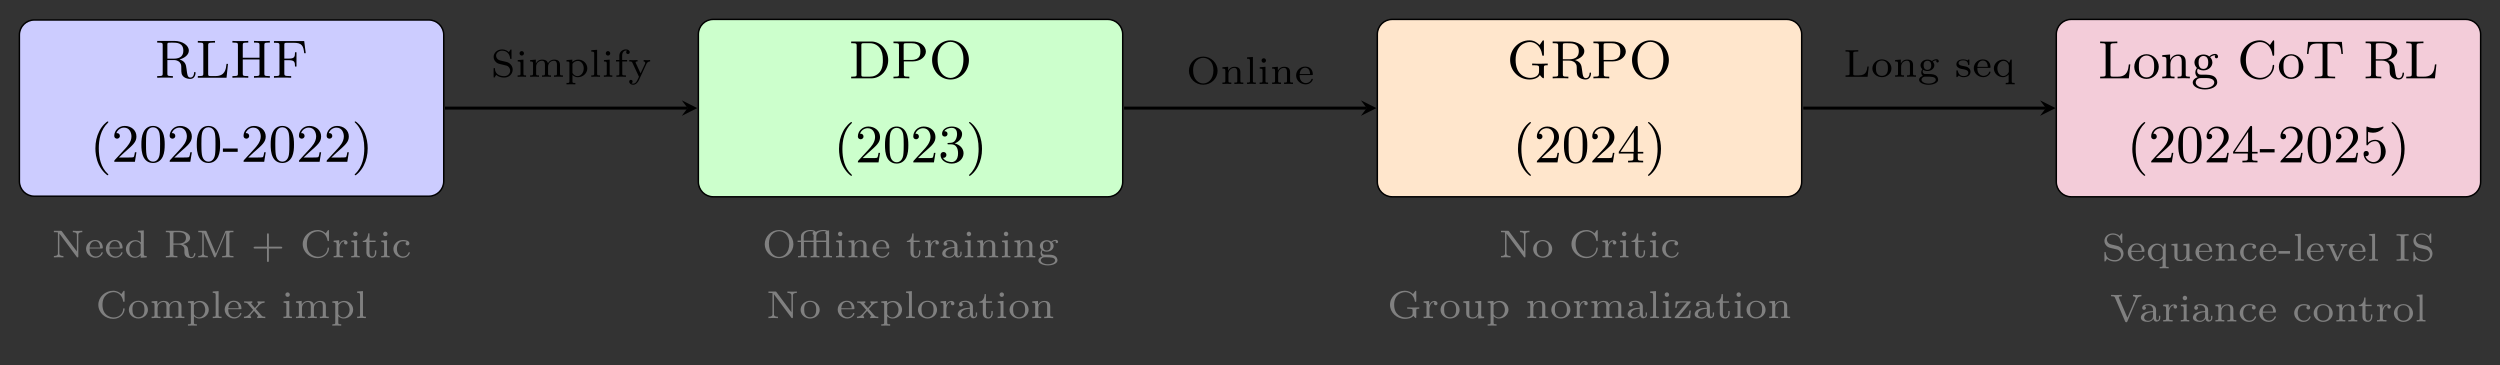
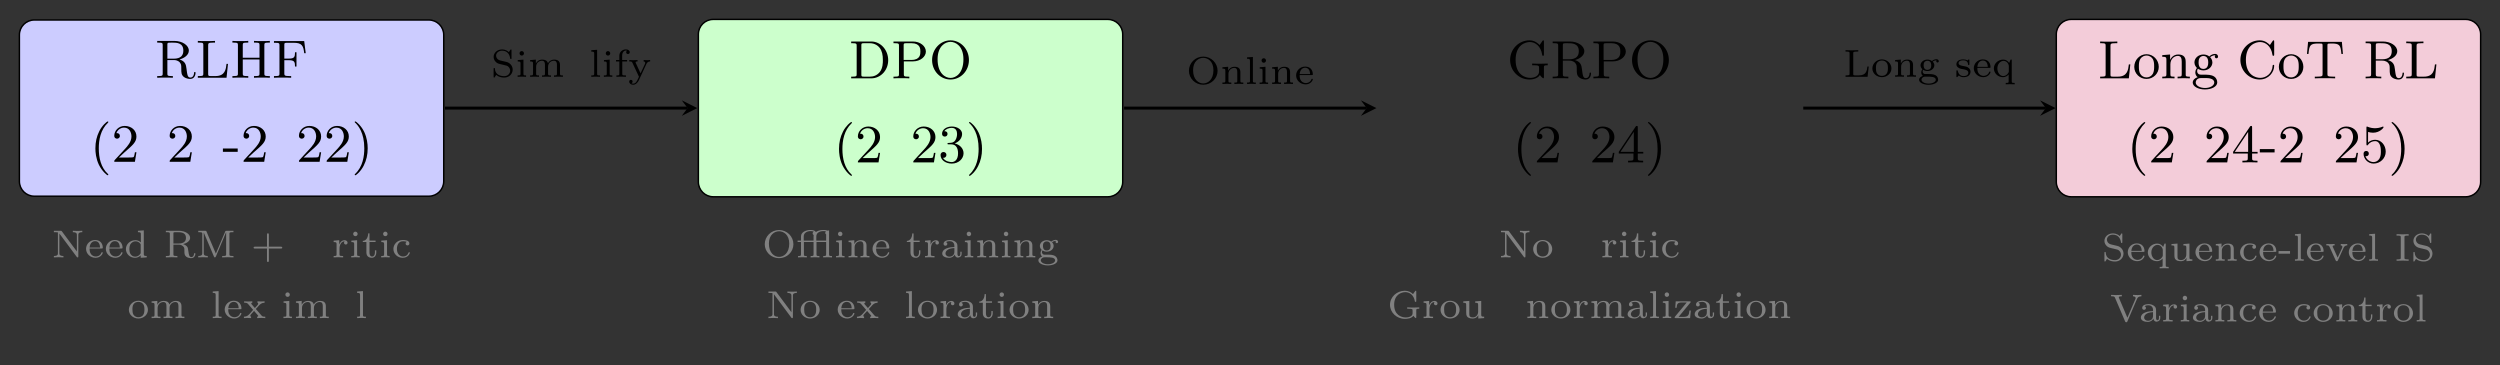
<svg xmlns="http://www.w3.org/2000/svg" xmlns:ns1="http://sodipodi.sourceforge.net/DTD/sodipodi-0.dtd" xmlns:ns2="http://www.inkscape.org/namespaces/inkscape" xmlns:xlink="http://www.w3.org/1999/xlink" width="668pt" height="97.6pt" viewBox="0 0 668 97.6" version="1.1" id="svg237" ns1:docname="rl-alignment-evolution-en.svg">
  <rect x="0" y="0" width="668" height="97.6" fill="#333333" stroke="none" />
  <ns1:namedview id="namedview237" pagecolor="#ffffff" bordercolor="#000000" borderopacity="0.25" ns2:showpageshadow="2" ns2:pageopacity="0.0" ns2:pagecheckerboard="0" ns2:deskcolor="#d1d1d1" ns2:document-units="pt" />
  <defs id="defs55">
    <g id="g55">
      <g id="glyph-0-0">
        <path d="M 10.828 -1.281 C 10.828 -1.375 10.828 -1.547 10.625 -1.547 C 10.438 -1.547 10.438 -1.406 10.438 -1.297 C 10.359 -0.391 9.906 -0.047 9.469 -0.047 C 9 -0.047 8.844 -0.328 8.734 -0.578 C 8.594 -0.891 8.469 -1.875 8.391 -2.516 C 8.266 -3.422 8.141 -4.375 6.547 -4.891 C 7.906 -5.266 9.031 -6.125 9.031 -7.25 C 9.031 -8.672 7.297 -9.844 5.172 -9.844 L 0.578 -9.844 L 0.578 -9.391 L 0.906 -9.391 C 2.016 -9.391 2.047 -9.234 2.047 -8.703 L 2.047 -1.141 C 2.047 -0.609 2.016 -0.453 0.906 -0.453 L 0.578 -0.453 L 0.578 0 C 1.25 -0.047 1.969 -0.047 2.672 -0.047 C 3.359 -0.047 4.078 -0.047 4.766 0 L 4.766 -0.453 L 4.438 -0.453 C 3.328 -0.453 3.297 -0.609 3.297 -1.141 L 3.297 -4.734 L 5.031 -4.734 C 6.062 -4.734 6.531 -4.188 6.578 -4.141 C 7.016 -3.594 7.016 -3.391 7.016 -2.359 C 7.016 -1.391 7.016 -0.766 7.703 -0.219 C 8.391 0.312 9.25 0.312 9.406 0.312 C 10.625 0.312 10.828 -0.938 10.828 -1.281 Z M 7.562 -7.25 C 7.562 -6 6.922 -5.094 4.969 -5.094 L 3.297 -5.094 L 3.297 -8.797 C 3.297 -9.172 3.328 -9.312 3.594 -9.359 C 3.734 -9.391 4.188 -9.391 4.5 -9.391 C 5.734 -9.391 7.562 -9.391 7.562 -7.25 Z M 7.562 -7.25 " id="path1" />
      </g>
      <g id="glyph-0-1">
        <path d="M 8.609 -3.719 L 8.219 -3.719 C 8.047 -2.266 7.844 -0.453 5.266 -0.453 L 4.016 -0.453 C 3.344 -0.453 3.312 -0.547 3.312 -1.031 L 3.312 -8.688 C 3.312 -9.219 3.375 -9.391 4.688 -9.391 L 5.141 -9.391 L 5.141 -9.844 C 4.641 -9.797 3.328 -9.797 2.75 -9.797 C 2.094 -9.797 1.203 -9.797 0.547 -9.844 L 0.547 -9.391 L 0.875 -9.391 C 1.984 -9.391 2.016 -9.234 2.016 -8.703 L 2.016 -1.141 C 2.016 -0.609 1.984 -0.453 0.875 -0.453 L 0.547 -0.453 L 0.547 0 L 8.219 0 Z M 8.609 -3.719 " id="path2" />
      </g>
      <g id="glyph-0-2">
        <path d="M 10.547 0 L 10.547 -0.453 L 10.219 -0.453 C 9.109 -0.453 9.078 -0.609 9.078 -1.141 L 9.078 -8.703 C 9.078 -9.234 9.109 -9.391 10.219 -9.391 L 10.547 -9.391 L 10.547 -9.844 C 9.891 -9.797 9.094 -9.797 8.422 -9.797 C 7.766 -9.797 6.953 -9.797 6.312 -9.844 L 6.312 -9.391 L 6.641 -9.391 C 7.75 -9.391 7.781 -9.234 7.781 -8.703 L 7.781 -5.344 L 3.312 -5.344 L 3.312 -8.703 C 3.312 -9.234 3.344 -9.391 4.453 -9.391 L 4.781 -9.391 L 4.781 -9.844 C 4.141 -9.797 3.328 -9.797 2.672 -9.797 C 2 -9.797 1.203 -9.797 0.547 -9.844 L 0.547 -9.391 L 0.875 -9.391 C 1.984 -9.391 2.016 -9.234 2.016 -8.703 L 2.016 -1.141 C 2.016 -0.609 1.984 -0.453 0.875 -0.453 L 0.547 -0.453 L 0.547 0 C 1.203 -0.047 2 -0.047 2.672 -0.047 C 3.328 -0.047 4.141 -0.047 4.781 0 L 4.781 -0.453 L 4.453 -0.453 C 3.344 -0.453 3.312 -0.609 3.312 -1.141 L 3.312 -4.891 L 7.781 -4.891 L 7.781 -1.141 C 7.781 -0.609 7.75 -0.453 6.641 -0.453 L 6.312 -0.453 L 6.312 0 C 6.953 -0.047 7.766 -0.047 8.422 -0.047 C 9.094 -0.047 9.891 -0.047 10.547 0 Z M 10.547 0 " id="path3" />
      </g>
      <g id="glyph-0-3">
        <path d="M 9.031 -6.562 L 8.625 -9.797 L 0.547 -9.797 L 0.547 -9.344 L 0.875 -9.344 C 1.984 -9.344 2.016 -9.188 2.016 -8.656 L 2.016 -1.141 C 2.016 -0.609 1.984 -0.453 0.875 -0.453 L 0.547 -0.453 L 0.547 0 C 1.203 -0.047 2.094 -0.047 2.75 -0.047 C 3.328 -0.047 4.641 -0.047 5.141 0 L 5.141 -0.453 L 4.688 -0.453 C 3.375 -0.453 3.312 -0.625 3.312 -1.156 L 3.312 -4.688 L 4.609 -4.688 C 6 -4.688 6.172 -4.219 6.172 -3 L 6.562 -3 L 6.562 -6.812 L 6.172 -6.812 C 6.172 -5.594 6 -5.125 4.609 -5.125 L 3.312 -5.125 L 3.312 -8.766 C 3.312 -9.25 3.344 -9.344 4.016 -9.344 L 5.828 -9.344 C 8.031 -9.344 8.406 -8.547 8.625 -6.562 Z M 9.031 -6.562 " id="path4" />
      </g>
      <g id="glyph-0-4">
        <path d="M 4.906 3.422 C 4.906 3.359 4.875 3.312 4.781 3.219 C 2.922 1.516 2.359 -1.078 2.359 -3.594 C 2.359 -5.828 2.797 -8.547 4.828 -10.469 C 4.891 -10.531 4.906 -10.578 4.906 -10.641 C 4.906 -10.75 4.844 -10.797 4.734 -10.797 C 4.562 -10.797 3.266 -9.766 2.5 -8.203 C 1.797 -6.812 1.453 -5.328 1.453 -3.609 C 1.453 -2.578 1.578 -0.938 2.375 0.766 C 3.234 2.531 4.562 3.594 4.734 3.594 C 4.844 3.594 4.906 3.531 4.906 3.422 Z M 4.906 3.422 " id="path5" />
      </g>
      <g id="glyph-0-5">
        <path d="M 6.656 -2.547 L 6.25 -2.547 C 6.219 -2.359 6.109 -1.516 5.922 -1.281 C 5.828 -1.156 4.844 -1.156 4.547 -1.156 L 1.984 -1.156 L 3.422 -2.5 C 5.781 -4.547 6.656 -5.312 6.656 -6.781 C 6.656 -8.438 5.281 -9.594 3.516 -9.594 C 1.859 -9.594 0.734 -8.281 0.734 -6.969 C 0.734 -6.25 1.359 -6.188 1.484 -6.188 C 1.797 -6.188 2.234 -6.406 2.234 -6.922 C 2.234 -7.359 1.938 -7.672 1.484 -7.672 C 1.406 -7.672 1.375 -7.672 1.312 -7.672 C 1.656 -8.688 2.578 -9.141 3.359 -9.141 C 4.828 -9.141 5.328 -7.781 5.328 -6.781 C 5.328 -5.312 4.219 -4.125 3.531 -3.375 L 0.891 -0.516 C 0.734 -0.359 0.734 -0.328 0.734 0 L 6.25 0 Z M 6.656 -2.547 " id="path6" />
      </g>
      <g id="glyph-0-6">
-         <path d="M 6.812 -4.609 C 6.812 -5.578 6.766 -6.812 6.266 -7.891 C 5.641 -9.25 4.531 -9.594 3.703 -9.594 C 2.844 -9.594 1.75 -9.25 1.109 -7.859 C 0.641 -6.875 0.578 -5.703 0.578 -4.609 C 0.578 -3.672 0.609 -2.281 1.219 -1.141 C 1.906 0.094 3.031 0.312 3.688 0.312 C 4.625 0.312 5.688 -0.094 6.297 -1.406 C 6.734 -2.375 6.812 -3.453 6.812 -4.609 Z M 5.578 -4.781 C 5.578 -3.891 5.578 -2.672 5.438 -1.828 C 5.125 -0.188 4.062 -0.047 3.703 -0.047 C 3.266 -0.047 2.234 -0.25 1.953 -1.875 C 1.812 -2.719 1.812 -3.969 1.812 -4.781 C 1.812 -5.766 1.812 -6.906 1.984 -7.688 C 2.281 -8.969 3.203 -9.234 3.688 -9.234 C 4.234 -9.234 5.141 -8.953 5.422 -7.609 C 5.578 -6.812 5.578 -5.688 5.578 -4.781 Z M 5.578 -4.781 " id="path7" />
-       </g>
+         </g>
      <g id="glyph-0-7">
        <path d="M 4.109 -2.672 L 4.109 -3.562 L 0.156 -3.562 L 0.156 -2.672 Z M 4.109 -2.672 " id="path8" />
      </g>
      <g id="glyph-0-8">
        <path d="M 4.297 -3.609 C 4.297 -4.797 4.125 -6.375 3.375 -7.984 C 2.516 -9.75 1.188 -10.797 1.016 -10.797 C 0.859 -10.797 0.828 -10.688 0.828 -10.641 C 0.828 -10.578 0.859 -10.531 0.969 -10.438 C 1.797 -9.688 3.391 -7.719 3.391 -3.609 C 3.391 -1.562 3.016 1.312 0.922 3.25 C 0.891 3.297 0.828 3.359 0.828 3.422 C 0.828 3.469 0.859 3.594 1.016 3.594 C 1.188 3.594 2.484 2.547 3.25 0.984 C 3.953 -0.406 4.297 -1.891 4.297 -3.609 Z M 4.297 -3.609 " id="path9" />
      </g>
      <g id="glyph-0-9">
        <path d="M 10.469 -4.844 C 10.469 -7.578 8.469 -9.844 5.938 -9.844 L 0.578 -9.844 L 0.578 -9.391 L 0.906 -9.391 C 2.016 -9.391 2.047 -9.234 2.047 -8.703 L 2.047 -1.141 C 2.047 -0.609 2.016 -0.453 0.906 -0.453 L 0.578 -0.453 L 0.578 0 L 5.938 0 C 8.422 0 10.469 -2.125 10.469 -4.844 Z M 9.047 -4.844 C 9.047 -4.25 9.047 -2.734 8.25 -1.734 C 7.5 -0.75 6.469 -0.453 5.562 -0.453 L 4 -0.453 C 3.328 -0.453 3.297 -0.547 3.297 -1.031 L 3.297 -8.797 C 3.297 -9.297 3.328 -9.391 4 -9.391 L 5.547 -9.391 C 6.938 -9.391 7.812 -8.656 8.203 -8.141 C 8.828 -7.297 9.047 -6.266 9.047 -4.844 Z M 9.047 -4.844 " id="path10" />
      </g>
      <g id="glyph-0-10">
        <path d="M 9.234 -7.156 C 9.234 -8.594 7.75 -9.844 5.75 -9.844 L 0.578 -9.844 L 0.578 -9.391 L 0.906 -9.391 C 2.016 -9.391 2.047 -9.234 2.047 -8.703 L 2.047 -1.141 C 2.047 -0.609 2.016 -0.453 0.906 -0.453 L 0.578 -0.453 L 0.578 0 C 1.219 -0.047 2.031 -0.047 2.688 -0.047 C 3.359 -0.047 4.156 -0.047 4.812 0 L 4.812 -0.453 L 4.484 -0.453 C 3.375 -0.453 3.344 -0.609 3.344 -1.141 L 3.344 -4.531 L 5.75 -4.531 C 7.766 -4.531 9.234 -5.781 9.234 -7.156 Z M 7.766 -7.156 C 7.766 -6.516 7.766 -4.922 5.375 -4.922 L 3.297 -4.922 L 3.297 -8.797 C 3.297 -9.297 3.328 -9.391 4 -9.391 L 5.391 -9.391 C 7.766 -9.391 7.766 -7.812 7.766 -7.156 Z M 7.766 -7.156 " id="path11" />
      </g>
      <g id="glyph-0-11">
        <path d="M 10.672 -4.891 C 10.672 -7.828 8.438 -10.156 5.75 -10.156 C 3.047 -10.156 0.828 -7.812 0.828 -4.891 C 0.828 -1.953 3.062 0.312 5.75 0.312 C 8.422 0.312 10.672 -1.953 10.672 -4.891 Z M 9.203 -5.094 C 9.203 -1.391 7.203 -0.109 5.75 -0.109 C 4.297 -0.109 2.297 -1.391 2.297 -5.094 C 2.297 -8.609 4.344 -9.75 5.75 -9.75 C 7.141 -9.75 9.203 -8.609 9.203 -5.094 Z M 9.203 -5.094 " id="path12" />
      </g>
      <g id="glyph-0-12">
        <path d="M 6.766 -2.453 C 6.766 -3.703 5.781 -4.766 4.391 -5.078 C 5.734 -5.578 6.375 -6.625 6.375 -7.625 C 6.375 -8.734 5.141 -9.594 3.641 -9.594 C 2.141 -9.594 1.016 -8.75 1.016 -7.656 C 1.016 -7.172 1.344 -6.906 1.75 -6.906 C 2.172 -6.906 2.484 -7.203 2.484 -7.625 C 2.484 -8.125 2.125 -8.344 1.641 -8.344 C 2.016 -8.953 2.891 -9.234 3.594 -9.234 C 4.797 -9.234 5.031 -8.281 5.031 -7.609 C 5.031 -7.172 4.938 -6.484 4.578 -5.938 C 4.141 -5.281 3.625 -5.266 3.219 -5.234 C 2.859 -5.203 2.828 -5.203 2.703 -5.203 C 2.578 -5.188 2.469 -5.172 2.469 -5.016 C 2.469 -4.828 2.578 -4.828 2.828 -4.828 L 3.5 -4.828 C 4.75 -4.828 5.297 -3.812 5.297 -2.453 C 5.297 -0.609 4.328 -0.094 3.594 -0.094 C 3.312 -0.094 1.922 -0.156 1.266 -1.219 C 1.781 -1.156 2.188 -1.516 2.188 -2 C 2.188 -2.484 1.828 -2.781 1.406 -2.781 C 1.047 -2.781 0.625 -2.562 0.625 -1.953 C 0.625 -0.672 1.953 0.312 3.625 0.312 C 5.438 0.312 6.766 -0.984 6.766 -2.453 Z M 6.766 -2.453 " id="path13" />
      </g>
      <g id="glyph-0-13">
        <path d="M 10.875 -3.5 L 10.875 -3.953 C 9.938 -3.906 9.781 -3.906 9.016 -3.906 C 8.453 -3.906 7.219 -3.906 6.719 -3.953 L 6.719 -3.5 L 7.172 -3.5 C 8.516 -3.5 8.562 -3.328 8.562 -2.797 L 8.562 -1.891 C 8.562 -0.125 6.375 -0.125 6.188 -0.125 C 5 -0.125 2.297 -0.828 2.297 -4.922 C 2.297 -8.953 4.906 -9.703 6.109 -9.703 C 7.531 -9.703 9.047 -8.625 9.391 -6.297 C 9.422 -6.109 9.438 -6.031 9.625 -6.031 C 9.859 -6.031 9.859 -6.109 9.859 -6.406 L 9.859 -9.781 C 9.859 -10.031 9.859 -10.156 9.688 -10.156 C 9.578 -10.156 9.531 -10.109 9.453 -9.984 L 8.719 -8.906 C 8.25 -9.344 7.438 -10.156 5.984 -10.156 C 3.188 -10.156 0.828 -7.844 0.828 -4.922 C 0.828 -1.984 3.172 0.312 6 0.312 C 7.344 0.312 8.391 -0.203 8.781 -0.906 C 9.031 -0.516 9.547 -0.016 9.703 -0.016 C 9.859 -0.016 9.859 -0.141 9.859 -0.375 L 9.859 -2.859 C 9.859 -3.422 9.906 -3.5 10.875 -3.5 Z M 10.875 -3.5 " id="path14" />
      </g>
      <g id="glyph-0-14">
        <path d="M 6.969 -2.375 L 6.969 -2.828 L 5.5 -2.828 L 5.5 -9.359 C 5.5 -9.656 5.5 -9.75 5.234 -9.75 C 5.062 -9.75 5.047 -9.734 4.906 -9.531 L 0.422 -2.828 L 0.422 -2.375 L 4.344 -2.375 L 4.344 -1.141 C 4.344 -0.609 4.312 -0.453 3.234 -0.453 L 2.906 -0.453 L 2.906 0 C 3.812 -0.047 4.828 -0.047 4.922 -0.047 C 5 -0.047 6.031 -0.047 6.938 0 L 6.938 -0.453 L 6.625 -0.453 C 5.547 -0.453 5.5 -0.609 5.5 -1.141 L 5.5 -2.375 Z M 4.438 -2.828 L 0.875 -2.828 L 4.438 -8.156 Z M 4.438 -2.828 " id="path15" />
      </g>
      <g id="glyph-0-15">
        <path d="M 6.969 -3.062 C 6.969 -4.953 5.469 -6.453 3.703 -6.453 C 1.875 -6.453 0.422 -4.906 0.422 -3.062 C 0.422 -1.266 1.922 0.156 3.688 0.156 C 5.516 0.156 6.969 -1.297 6.969 -3.062 Z M 5.734 -3.203 C 5.734 -2.672 5.734 -1.828 5.375 -1.203 C 4.969 -0.531 4.312 -0.25 3.703 -0.25 C 2.984 -0.25 2.375 -0.609 2.047 -1.172 C 1.672 -1.766 1.656 -2.531 1.656 -3.203 C 1.656 -3.734 1.656 -4.547 2.016 -5.141 C 2.453 -5.875 3.172 -6.094 3.688 -6.094 C 4.516 -6.094 5.094 -5.641 5.391 -5.141 C 5.719 -4.531 5.734 -3.797 5.734 -3.203 Z M 5.734 -3.203 " id="path16" />
      </g>
      <g id="glyph-0-16">
        <path d="M 7.875 0 L 7.875 -0.453 C 7.141 -0.453 6.781 -0.453 6.766 -0.891 L 6.766 -3.656 C 6.766 -4.859 6.766 -5.266 6.375 -5.781 C 6.031 -6.188 5.484 -6.375 4.766 -6.375 C 3.422 -6.375 2.812 -5.375 2.609 -4.969 L 2.594 -4.969 L 2.594 -6.375 L 0.5 -6.203 L 0.5 -5.766 C 1.484 -5.766 1.609 -5.656 1.609 -4.953 L 1.609 -1.109 C 1.609 -0.453 1.453 -0.453 0.5 -0.453 L 0.5 0 C 1.188 -0.031 1.453 -0.047 2.141 -0.047 C 2.844 -0.047 3.031 -0.031 3.781 0 L 3.781 -0.453 C 2.844 -0.453 2.672 -0.453 2.672 -1.109 L 2.672 -3.734 C 2.672 -5.266 3.766 -6 4.672 -6 C 5.516 -6 5.703 -5.297 5.703 -4.438 L 5.703 -1.109 C 5.703 -0.453 5.547 -0.453 4.594 -0.453 L 4.594 0 C 5.266 -0.031 5.547 -0.047 6.234 -0.047 C 6.922 -0.047 7.109 -0.031 7.875 0 Z M 7.875 0 " id="path17" />
      </g>
      <g id="glyph-0-17">
        <path d="M 7.188 -5.812 C 7.188 -6.078 6.984 -6.531 6.406 -6.531 C 6 -6.531 5.344 -6.375 4.844 -5.844 C 4.453 -6.172 3.891 -6.375 3.281 -6.375 C 1.922 -6.375 0.875 -5.391 0.875 -4.25 C 0.875 -3.516 1.312 -3 1.547 -2.781 C 1.516 -2.75 1.109 -2.25 1.109 -1.578 C 1.109 -1.094 1.344 -0.578 1.734 -0.312 C 1 -0.094 0.422 0.453 0.422 1.125 C 0.422 2.141 1.844 2.969 3.688 2.969 C 5.453 2.969 6.969 2.203 6.969 1.094 C 6.969 0.5 6.703 -0.125 6.172 -0.469 C 5.359 -0.984 4.531 -0.984 3.156 -0.984 C 2.859 -0.984 2.406 -0.984 2.297 -1.016 C 1.875 -1.094 1.594 -1.484 1.594 -1.938 C 1.594 -2.172 1.672 -2.391 1.797 -2.578 C 2.156 -2.344 2.609 -2.125 3.266 -2.125 C 4.641 -2.125 5.672 -3.109 5.672 -4.25 C 5.672 -4.953 5.266 -5.453 5.078 -5.641 C 5.656 -6.172 6.344 -6.172 6.516 -6.172 C 6.438 -6.125 6.328 -6.047 6.328 -5.797 C 6.328 -5.641 6.422 -5.359 6.75 -5.359 C 6.953 -5.359 7.188 -5.5 7.188 -5.812 Z M 4.562 -4.25 C 4.562 -3.922 4.562 -2.516 3.266 -2.516 C 1.984 -2.516 1.984 -3.938 1.984 -4.25 C 1.984 -4.641 2.016 -5.125 2.266 -5.469 C 2.484 -5.766 2.859 -5.984 3.266 -5.984 C 4.562 -5.984 4.562 -4.578 4.562 -4.25 Z M 6.172 1.109 C 6.172 1.938 5.062 2.578 3.703 2.578 C 2.297 2.578 1.219 1.906 1.219 1.109 C 1.219 0.875 1.375 -0.078 2.609 -0.078 L 3.938 -0.078 C 4.391 -0.078 6.172 -0.062 6.172 1.109 Z M 6.172 1.109 " id="path18" />
      </g>
      <g id="glyph-0-18">
        <path d="M 9.859 -3.344 C 9.859 -3.484 9.859 -3.609 9.656 -3.609 C 9.469 -3.609 9.469 -3.516 9.453 -3.391 C 9.328 -1.203 7.609 -0.125 6.125 -0.125 C 4.891 -0.125 2.297 -0.891 2.297 -4.922 C 2.297 -8.953 4.906 -9.703 6.109 -9.703 C 7.531 -9.703 9.047 -8.625 9.391 -6.297 C 9.422 -6.109 9.438 -6.031 9.625 -6.031 C 9.859 -6.031 9.859 -6.109 9.859 -6.406 L 9.859 -9.781 C 9.859 -10.031 9.859 -10.156 9.688 -10.156 C 9.578 -10.156 9.531 -10.109 9.453 -9.984 L 8.719 -8.906 C 8.25 -9.344 7.438 -10.156 5.984 -10.156 C 3.188 -10.156 0.828 -7.844 0.828 -4.922 C 0.828 -1.953 3.219 0.312 5.984 0.312 C 8.375 0.312 9.859 -1.656 9.859 -3.344 Z M 9.859 -3.344 " id="path19" />
      </g>
      <g id="glyph-0-19">
        <path d="M 10.141 -6.516 L 9.859 -9.75 L 0.828 -9.75 L 0.531 -6.516 L 0.938 -6.516 C 1.141 -8.891 1.422 -9.312 3.594 -9.312 C 3.859 -9.312 4.281 -9.312 4.422 -9.281 C 4.688 -9.219 4.703 -9.078 4.703 -8.719 L 4.703 -1.156 C 4.703 -0.656 4.703 -0.453 3.188 -0.453 L 2.625 -0.453 L 2.625 0 C 3.141 -0.047 4.719 -0.047 5.344 -0.047 C 5.969 -0.047 7.547 -0.047 8.062 0 L 8.062 -0.453 L 7.5 -0.453 C 6 -0.453 6 -0.656 6 -1.156 L 6 -8.719 C 6 -9.094 6 -9.219 6.297 -9.281 C 6.438 -9.312 6.828 -9.312 7.094 -9.312 C 9.25 -9.312 9.531 -8.891 9.734 -6.516 Z M 10.141 -6.516 " id="path20" />
      </g>
      <g id="glyph-0-20">
        <path d="M 6.656 -2.875 C 6.656 -4.625 5.422 -6.047 3.844 -6.047 C 3.156 -6.047 2.453 -5.812 1.938 -5.297 L 1.938 -8.141 C 2.375 -8.016 2.828 -7.938 3.266 -7.938 C 5.047 -7.938 6.078 -9.219 6.078 -9.406 C 6.078 -9.531 6 -9.594 5.922 -9.594 C 5.922 -9.594 5.859 -9.594 5.734 -9.516 C 5.062 -9.25 4.391 -9.141 3.781 -9.141 C 3.172 -9.141 2.516 -9.25 1.859 -9.516 C 1.719 -9.594 1.672 -9.594 1.672 -9.594 C 1.5 -9.594 1.5 -9.453 1.5 -9.203 L 1.5 -4.969 C 1.5 -4.703 1.5 -4.547 1.703 -4.547 C 1.812 -4.547 1.859 -4.609 1.938 -4.734 C 2.375 -5.344 3.062 -5.688 3.812 -5.688 C 5.359 -5.688 5.359 -3.469 5.359 -2.953 C 5.359 -2.5 5.359 -1.609 4.953 -0.969 C 4.562 -0.359 3.969 -0.094 3.406 -0.094 C 2.547 -0.094 1.578 -0.625 1.234 -1.688 C 1.234 -1.688 1.344 -1.656 1.438 -1.656 C 1.734 -1.656 2.141 -1.844 2.141 -2.359 C 2.141 -2.812 1.828 -3.062 1.438 -3.062 C 1.141 -3.062 0.734 -2.891 0.734 -2.312 C 0.734 -1.016 1.828 0.312 3.422 0.312 C 5.172 0.312 6.656 -1.094 6.656 -2.875 Z M 6.656 -2.875 " id="path21" />
      </g>
      <g id="glyph-1-0">
        <path d="M 5.828 -1.922 C 5.828 -2.859 5.172 -3.75 4.125 -3.984 L 2.594 -4.344 C 1.672 -4.547 1.391 -5.203 1.391 -5.641 C 1.391 -6.328 2.031 -6.984 2.969 -6.984 C 4.375 -6.984 4.984 -6.047 5.156 -4.953 C 5.172 -4.797 5.188 -4.75 5.344 -4.75 C 5.516 -4.75 5.516 -4.812 5.516 -5.016 L 5.516 -7.047 C 5.516 -7.219 5.516 -7.312 5.375 -7.312 C 5.281 -7.312 5.266 -7.281 5.188 -7.172 L 4.812 -6.594 C 4.125 -7.281 3.266 -7.312 2.969 -7.312 C 1.672 -7.312 0.734 -6.375 0.734 -5.328 C 0.734 -4.75 0.984 -4.297 1.359 -3.938 C 1.781 -3.531 2.125 -3.469 3.25 -3.219 C 4.188 -3 4.406 -2.969 4.703 -2.672 C 4.938 -2.438 5.156 -2.109 5.156 -1.641 C 5.156 -0.906 4.562 -0.172 3.562 -0.172 C 2.547 -0.172 1.156 -0.562 1.078 -2.141 C 1.078 -2.297 1.078 -2.359 0.906 -2.359 C 0.734 -2.359 0.734 -2.297 0.734 -2.078 L 0.734 -0.062 C 0.734 0.109 0.734 0.203 0.875 0.203 C 0.953 0.203 0.984 0.172 1.047 0.078 C 1.141 -0.047 1.344 -0.375 1.422 -0.516 C 2.078 0.062 2.875 0.203 3.562 0.203 C 4.938 0.203 5.828 -0.828 5.828 -1.922 Z M 5.828 -1.922 " id="path22" />
      </g>
      <g id="glyph-1-1">
        <path d="M 2.844 0 L 2.844 -0.375 C 2.25 -0.375 2.141 -0.375 2.141 -0.812 L 2.141 -4.594 L 0.609 -4.469 L 0.609 -4.094 C 1.266 -4.094 1.359 -4.031 1.359 -3.531 L 1.359 -0.828 C 1.359 -0.375 1.266 -0.375 0.578 -0.375 L 0.578 0 C 0.578 0 1.328 -0.047 1.75 -0.047 C 2.109 -0.047 2.484 -0.031 2.844 0 Z M 2.281 -6.266 C 2.281 -6.594 2.016 -6.875 1.688 -6.875 C 1.328 -6.875 1.094 -6.578 1.094 -6.281 C 1.094 -5.938 1.359 -5.672 1.688 -5.672 C 2.047 -5.672 2.281 -5.969 2.281 -6.266 Z M 2.281 -6.266 " id="path23" />
      </g>
      <g id="glyph-1-2">
        <path d="M 9.328 0 L 9.328 -0.375 C 8.656 -0.375 8.547 -0.375 8.547 -0.828 L 8.547 -3.156 C 8.547 -4.062 8.109 -4.594 7 -4.594 C 6.172 -4.594 5.609 -4.141 5.328 -3.625 C 5.125 -4.359 4.562 -4.594 3.797 -4.594 C 2.938 -4.594 2.391 -4.125 2.109 -3.578 L 2.094 -3.578 L 2.094 -4.594 L 0.562 -4.469 L 0.562 -4.094 C 1.266 -4.094 1.344 -4.031 1.344 -3.516 L 1.344 -0.828 C 1.344 -0.375 1.234 -0.375 0.562 -0.375 L 0.562 0 C 0.562 0 1.312 -0.047 1.75 -0.047 C 2.141 -0.047 2.844 -0.016 2.938 0 L 2.938 -0.375 C 2.266 -0.375 2.172 -0.375 2.172 -0.828 L 2.172 -2.688 C 2.172 -3.781 3.031 -4.297 3.719 -4.297 C 4.438 -4.297 4.531 -3.719 4.531 -3.188 L 4.531 -0.828 C 4.531 -0.375 4.438 -0.375 3.75 -0.375 L 3.75 0 C 3.75 0 4.5 -0.047 4.938 -0.047 C 5.328 -0.047 6.047 -0.016 6.141 0 L 6.141 -0.375 C 5.469 -0.375 5.359 -0.375 5.359 -0.828 L 5.359 -2.688 C 5.359 -3.781 6.219 -4.297 6.906 -4.297 C 7.641 -4.297 7.734 -3.719 7.734 -3.188 L 7.734 -0.828 C 7.734 -0.375 7.625 -0.375 6.953 -0.375 L 6.953 0 C 6.953 0 7.703 -0.047 8.141 -0.047 C 8.516 -0.047 9.234 -0.016 9.328 0 Z M 9.328 0 " id="path24" />
      </g>
      <g id="glyph-1-3">
-         <path d="M 6.078 -2.25 C 6.078 -3.531 5.016 -4.594 3.688 -4.594 C 3.094 -4.594 2.5 -4.375 2.078 -3.953 L 2.078 -4.594 L 0.516 -4.469 L 0.516 -4.094 C 1.234 -4.094 1.297 -4.047 1.297 -3.609 L 1.297 1.203 C 1.297 1.641 1.188 1.641 0.516 1.641 L 0.516 2.016 C 0.516 2.016 1.266 1.984 1.703 1.984 C 2.078 1.984 2.797 2.016 2.891 2.016 L 2.891 1.641 C 2.219 1.641 2.109 1.641 2.109 1.203 L 2.109 -0.5 C 2.172 -0.453 2.656 0.109 3.531 0.109 C 4.906 0.109 6.078 -0.922 6.078 -2.25 Z M 5.125 -2.25 C 5.125 -1.062 4.344 -0.188 3.469 -0.188 C 2.547 -0.188 2.141 -0.984 2.109 -1.047 L 2.109 -3.469 C 2.422 -3.984 3.031 -4.25 3.578 -4.25 C 4.453 -4.25 5.125 -3.344 5.125 -2.25 Z M 5.125 -2.25 " id="path25" />
-       </g>
+         </g>
      <g id="glyph-1-4">
        <path d="M 2.922 0 L 2.922 -0.375 C 2.25 -0.375 2.141 -0.375 2.141 -0.828 L 2.141 -7.219 L 0.578 -7.109 L 0.578 -6.734 C 1.281 -6.734 1.359 -6.656 1.359 -6.156 L 1.359 -0.828 C 1.359 -0.375 1.266 -0.375 0.578 -0.375 L 0.578 0 C 0.578 0 1.328 -0.047 1.75 -0.047 C 2.141 -0.047 2.531 -0.031 2.922 0 Z M 2.922 0 " id="path26" />
      </g>
      <g id="glyph-1-5">
        <path d="M 4.141 -6.562 C 4.141 -7.016 3.688 -7.328 3.125 -7.328 C 2.297 -7.328 1.359 -6.75 1.359 -5.656 L 1.359 -4.484 L 0.469 -4.484 L 0.469 -4.109 L 1.359 -4.109 L 1.359 -0.828 C 1.359 -0.375 1.266 -0.375 0.578 -0.375 L 0.578 0 C 0.641 0 1.344 -0.047 1.766 -0.047 L 3.125 0 L 3.125 -0.375 L 2.906 -0.375 C 2.141 -0.375 2.141 -0.484 2.141 -0.844 L 2.141 -4.109 L 3.438 -4.109 L 3.438 -4.484 L 2.109 -4.484 L 2.109 -5.656 C 2.109 -6.594 2.656 -7.031 3.109 -7.031 C 3.203 -7.031 3.312 -7.016 3.406 -6.984 C 3.266 -6.906 3.188 -6.734 3.188 -6.562 C 3.188 -6.281 3.375 -6.094 3.656 -6.094 C 3.938 -6.094 4.141 -6.281 4.141 -6.562 Z M 4.141 -6.562 " id="path27" />
      </g>
      <g id="glyph-1-6">
        <path d="M 5.906 -4.109 L 5.906 -4.484 C 5.625 -4.469 5.422 -4.438 5.125 -4.438 C 4.844 -4.438 4.453 -4.453 4.172 -4.484 L 4.172 -4.109 C 4.516 -4.094 4.594 -3.875 4.594 -3.719 C 4.594 -3.594 4.547 -3.5 4.5 -3.391 L 3.344 -0.922 L 2.078 -3.672 C 2.047 -3.734 2.016 -3.797 2.016 -3.875 C 2.016 -4.109 2.359 -4.109 2.547 -4.109 L 2.547 -4.484 L 1.344 -4.438 C 1.031 -4.438 0.625 -4.453 0.328 -4.484 L 0.328 -4.109 C 0.906 -4.109 1.016 -4.078 1.172 -3.75 L 2.922 0 C 2.828 0.203 2.719 0.406 2.625 0.609 C 2.406 1.109 2.078 1.828 1.359 1.828 C 1.109 1.828 1.016 1.781 0.922 1.703 C 0.922 1.703 1.219 1.609 1.219 1.266 C 1.219 1 1.031 0.812 0.766 0.812 C 0.5 0.812 0.312 1 0.312 1.266 C 0.312 1.766 0.797 2.125 1.359 2.125 C 2.25 2.125 2.75 1.203 2.906 0.891 L 4.922 -3.469 C 5.219 -4.094 5.75 -4.109 5.906 -4.109 Z M 5.906 -4.109 " id="path28" />
      </g>
      <g id="glyph-1-7">
        <path d="M 8.391 -3.516 C 8.391 -5.594 6.688 -7.312 4.562 -7.312 C 2.422 -7.312 0.734 -5.594 0.734 -3.516 C 0.734 -1.484 2.422 0.203 4.562 0.203 C 6.688 0.203 8.391 -1.484 8.391 -3.516 Z M 7.281 -3.688 C 7.281 -1.125 5.781 -0.141 4.562 -0.141 C 3.344 -0.141 1.844 -1.125 1.844 -3.688 C 1.844 -6.094 3.375 -6.984 4.562 -6.984 C 5.75 -6.984 7.281 -6.094 7.281 -3.688 Z M 7.281 -3.688 " id="path29" />
      </g>
      <g id="glyph-1-8">
        <path d="M 6.141 0 L 6.141 -0.375 C 5.469 -0.375 5.359 -0.375 5.359 -0.828 L 5.359 -3.156 C 5.359 -4.062 4.906 -4.594 3.797 -4.594 C 2.938 -4.594 2.391 -4.125 2.109 -3.578 L 2.094 -3.578 L 2.094 -4.594 L 0.562 -4.469 L 0.562 -4.094 C 1.266 -4.094 1.344 -4.031 1.344 -3.516 L 1.344 -0.828 C 1.344 -0.375 1.234 -0.375 0.562 -0.375 L 0.562 0 C 0.562 0 1.312 -0.047 1.75 -0.047 C 2.141 -0.047 2.844 -0.016 2.938 0 L 2.938 -0.375 C 2.266 -0.375 2.172 -0.375 2.172 -0.828 L 2.172 -2.688 C 2.172 -3.781 3.031 -4.297 3.719 -4.297 C 4.438 -4.297 4.531 -3.719 4.531 -3.188 L 4.531 -0.828 C 4.531 -0.375 4.438 -0.375 3.75 -0.375 L 3.75 0 C 3.75 0 4.5 -0.047 4.938 -0.047 C 5.328 -0.047 6.047 -0.016 6.141 0 Z M 6.141 0 " id="path30" />
      </g>
      <g id="glyph-1-9">
        <path d="M 4.875 -1.25 C 4.875 -1.297 4.844 -1.391 4.688 -1.391 C 4.562 -1.391 4.531 -1.328 4.5 -1.234 C 4.188 -0.391 3.391 -0.234 3.016 -0.234 C 2.531 -0.234 2.062 -0.453 1.75 -0.844 C 1.359 -1.328 1.359 -1.969 1.359 -2.375 L 4.578 -2.375 C 4.797 -2.375 4.875 -2.375 4.875 -2.609 C 4.875 -3.516 4.359 -4.641 2.812 -4.641 C 1.453 -4.641 0.406 -3.562 0.406 -2.281 C 0.406 -0.953 1.562 0.109 2.938 0.109 C 4.344 0.109 4.875 -1.016 4.875 -1.25 Z M 4.141 -2.641 L 1.359 -2.641 C 1.484 -4.109 2.422 -4.344 2.812 -4.344 C 4.094 -4.344 4.125 -2.906 4.141 -2.641 Z M 4.141 -2.641 " id="path31" />
      </g>
      <g id="glyph-1-10">
        <path d="M 6.781 -2.734 L 6.422 -2.734 C 6.312 -1.719 6.156 -0.375 4.188 -0.375 L 3.141 -0.375 C 2.656 -0.375 2.641 -0.453 2.641 -0.781 L 2.641 -6.25 C 2.641 -6.594 2.641 -6.734 3.625 -6.734 L 3.984 -6.734 L 3.984 -7.109 L 2.172 -7.062 L 0.578 -7.109 L 0.578 -6.734 L 0.828 -6.734 C 1.641 -6.734 1.656 -6.625 1.656 -6.266 L 1.656 -0.844 C 1.656 -0.484 1.641 -0.375 0.828 -0.375 L 0.578 -0.375 L 0.578 0 L 6.469 0 Z M 6.781 -2.734 " id="path32" />
      </g>
      <g id="glyph-1-11">
        <path d="M 5.5 -2.219 C 5.5 -3.516 4.391 -4.641 2.953 -4.641 C 1.516 -4.641 0.406 -3.516 0.406 -2.219 C 0.406 -0.922 1.547 0.109 2.953 0.109 C 4.359 0.109 5.5 -0.922 5.5 -2.219 Z M 4.562 -2.312 C 4.562 -1.812 4.531 -1.266 4.219 -0.828 C 3.938 -0.438 3.469 -0.234 2.953 -0.234 C 2.578 -0.234 2.016 -0.359 1.672 -0.859 C 1.391 -1.297 1.359 -1.828 1.359 -2.312 C 1.359 -2.75 1.359 -3.375 1.734 -3.812 C 1.984 -4.125 2.422 -4.344 2.953 -4.344 C 3.562 -4.344 4 -4.062 4.234 -3.734 C 4.531 -3.328 4.562 -2.812 4.562 -2.312 Z M 4.562 -2.312 " id="path33" />
      </g>
      <g id="glyph-1-12">
        <path d="M 5.672 -4.156 C 5.672 -4.406 5.469 -4.688 5.062 -4.688 C 4.906 -4.688 4.344 -4.656 3.844 -4.219 C 3.531 -4.438 3.094 -4.594 2.641 -4.594 C 1.578 -4.594 0.797 -3.875 0.797 -3.062 C 0.797 -2.656 1 -2.281 1.297 -2.016 C 1.203 -1.922 0.984 -1.578 0.984 -1.172 C 0.984 -1.031 1.016 -0.547 1.422 -0.234 C 0.953 -0.078 0.406 0.266 0.406 0.797 C 0.406 1.562 1.547 2.141 2.953 2.141 C 4.281 2.141 5.5 1.609 5.5 0.781 C 5.5 0.469 5.375 -0.094 4.812 -0.406 C 4.188 -0.734 3.578 -0.734 2.578 -0.734 C 2.344 -0.734 1.969 -0.734 1.891 -0.734 C 1.547 -0.812 1.359 -1.125 1.359 -1.422 C 1.359 -1.688 1.438 -1.766 1.5 -1.859 C 1.656 -1.766 2.031 -1.531 2.625 -1.531 C 3.703 -1.531 4.484 -2.25 4.484 -3.062 C 4.484 -3.469 4.297 -3.781 4.047 -4.062 C 4.516 -4.391 4.922 -4.406 5.094 -4.406 C 5.062 -4.359 5 -4.312 5 -4.156 C 5 -3.938 5.156 -3.812 5.344 -3.812 C 5.484 -3.812 5.672 -3.922 5.672 -4.156 Z M 3.656 -3.062 C 3.656 -2.891 3.656 -2.484 3.438 -2.203 C 3.297 -2.031 3.016 -1.844 2.641 -1.844 C 1.625 -1.844 1.625 -2.844 1.625 -3.062 C 1.625 -3.219 1.625 -3.641 1.828 -3.906 C 1.984 -4.094 2.266 -4.281 2.625 -4.281 C 3.656 -4.281 3.656 -3.281 3.656 -3.062 Z M 4.875 0.797 C 4.875 1.344 4.047 1.828 2.953 1.828 C 1.859 1.828 1.047 1.328 1.047 0.797 C 1.047 0.422 1.375 -0.016 2.047 -0.031 L 2.641 -0.031 C 3.562 -0.031 4.875 -0.031 4.875 0.797 Z M 4.875 0.797 " id="path34" />
      </g>
      <g id="glyph-1-13">
        <path d="M 4.234 -1.359 C 4.234 -1.766 4.062 -2.078 3.781 -2.328 C 3.391 -2.688 2.906 -2.766 2.547 -2.828 C 1.719 -2.969 1.047 -3.094 1.047 -3.656 C 1.047 -3.984 1.328 -4.391 2.312 -4.391 C 3.516 -4.391 3.562 -3.547 3.594 -3.25 C 3.594 -3.125 3.719 -3.125 3.766 -3.125 C 3.938 -3.125 3.938 -3.203 3.938 -3.406 L 3.938 -4.375 C 3.938 -4.547 3.938 -4.641 3.797 -4.641 C 3.75 -4.641 3.719 -4.641 3.594 -4.516 C 3.562 -4.5 3.469 -4.406 3.406 -4.359 C 3.094 -4.578 2.688 -4.641 2.312 -4.641 C 0.828 -4.641 0.469 -3.859 0.469 -3.344 C 0.469 -3 0.609 -2.734 0.859 -2.531 C 1.266 -2.188 1.656 -2.109 2.297 -2.016 C 2.812 -1.922 3.656 -1.766 3.656 -1.078 C 3.656 -0.672 3.375 -0.188 2.391 -0.188 C 1.391 -0.188 1.016 -0.844 0.828 -1.547 C 0.797 -1.688 0.797 -1.734 0.641 -1.734 C 0.469 -1.734 0.469 -1.656 0.469 -1.453 L 0.469 -0.172 C 0.469 0.016 0.469 0.109 0.609 0.109 C 0.703 0.109 0.906 -0.109 1.109 -0.344 C 1.578 0.078 2.141 0.109 2.391 0.109 C 3.734 0.109 4.234 -0.625 4.234 -1.359 Z M 4.234 -1.359 " id="path35" />
      </g>
      <g id="glyph-1-14">
        <path d="M 6.047 2.016 L 6.047 1.641 C 5.375 1.641 5.266 1.641 5.266 1.203 L 5.266 -4.594 L 4.953 -4.594 L 4.578 -3.688 C 4.25 -4.188 3.734 -4.594 3 -4.594 C 1.656 -4.594 0.484 -3.562 0.484 -2.234 C 0.484 -0.938 1.594 0.109 2.906 0.109 C 3.734 0.109 4.188 -0.344 4.438 -0.609 L 4.438 1.203 C 4.438 1.641 4.344 1.641 3.656 1.641 L 3.656 2.016 C 3.656 2.016 4.406 1.984 4.844 1.984 C 5.234 1.984 5.953 2.016 6.047 2.016 Z M 4.484 -1.5 C 4.484 -1.312 4.484 -1.266 4.328 -1 C 4.016 -0.484 3.5 -0.188 2.969 -0.188 C 2.109 -0.188 1.422 -1.125 1.422 -2.234 C 1.422 -3.438 2.25 -4.25 3.078 -4.25 C 3.953 -4.25 4.484 -3.406 4.484 -2.812 Z M 4.484 -1.5 " id="path36" />
      </g>
      <g id="glyph-1-15">
        <path d="M 8.172 -6.734 L 8.172 -7.109 C 7.75 -7.078 7.344 -7.062 6.906 -7.062 C 6.484 -7.062 6.062 -7.078 5.641 -7.109 L 5.641 -6.734 C 6.719 -6.734 6.719 -6.266 6.719 -5.984 L 6.719 -1.578 L 2.719 -6.953 C 2.609 -7.094 2.594 -7.109 2.391 -7.109 L 0.578 -7.109 L 0.578 -6.734 L 0.891 -6.734 C 1.344 -6.734 1.609 -6.688 1.656 -6.672 L 1.656 -1.125 C 1.656 -0.844 1.656 -0.375 0.578 -0.375 L 0.578 0 C 1.016 -0.031 1.422 -0.047 1.859 -0.047 C 2.281 -0.047 2.688 -0.031 3.125 0 L 3.125 -0.375 C 2.047 -0.375 2.047 -0.844 2.047 -1.125 L 2.047 -6.375 L 6.672 -0.156 C 6.781 -0.016 6.781 0 6.906 0 C 7.109 0 7.109 -0.094 7.109 -0.297 L 7.109 -5.984 C 7.109 -6.266 7.109 -6.734 8.172 -6.734 Z M 8.172 -6.734 " id="path37" />
      </g>
      <g id="glyph-1-16">
        <path d="M 6.047 0 L 6.047 -0.375 C 5.344 -0.375 5.266 -0.453 5.266 -0.953 L 5.266 -7.219 L 3.703 -7.109 L 3.703 -6.734 C 4.406 -6.734 4.484 -6.656 4.484 -6.156 L 4.484 -4 C 4.094 -4.375 3.594 -4.594 3.031 -4.594 C 1.641 -4.594 0.484 -3.547 0.484 -2.234 C 0.484 -0.938 1.578 0.109 2.906 0.109 C 3.75 0.109 4.266 -0.359 4.438 -0.547 L 4.438 0.109 Z M 4.438 -1.094 C 4.172 -0.609 3.641 -0.188 2.969 -0.188 C 2.391 -0.188 1.969 -0.531 1.766 -0.828 C 1.547 -1.141 1.422 -1.562 1.422 -2.234 C 1.422 -2.469 1.422 -3.25 1.859 -3.734 C 2.266 -4.203 2.781 -4.297 3.078 -4.297 C 3.578 -4.297 4.031 -4.062 4.312 -3.688 C 4.438 -3.531 4.438 -3.516 4.438 -3.312 Z M 4.438 -1.094 " id="path38" />
      </g>
      <g id="glyph-1-17">
        <path d="M 8.5 -0.953 C 8.5 -1.016 8.5 -1.141 8.328 -1.141 C 8.172 -1.141 8.156 -1.047 8.141 -0.953 C 8.094 -0.344 7.75 -0.078 7.438 -0.078 C 6.844 -0.078 6.75 -0.703 6.625 -1.641 C 6.516 -2.484 6.484 -2.641 6.188 -2.984 C 6.078 -3.094 5.781 -3.375 5.219 -3.547 C 6.156 -3.766 7.094 -4.375 7.094 -5.219 C 7.094 -6.266 5.719 -7.109 4.109 -7.109 L 0.609 -7.109 L 0.609 -6.734 L 0.859 -6.734 C 1.656 -6.734 1.672 -6.625 1.672 -6.266 L 1.672 -0.844 C 1.672 -0.484 1.656 -0.375 0.859 -0.375 L 0.609 -0.375 L 0.609 0 L 2.141 -0.047 L 3.688 0 L 3.688 -0.375 L 3.438 -0.375 C 2.641 -0.375 2.625 -0.484 2.625 -0.844 L 2.625 -3.406 L 4 -3.406 C 4.188 -3.406 4.734 -3.406 5.188 -2.984 C 5.562 -2.656 5.562 -2.406 5.562 -1.703 C 5.562 -1.031 5.562 -0.609 6.031 -0.203 C 6.484 0.156 7.094 0.203 7.391 0.203 C 8.266 0.203 8.5 -0.641 8.5 -0.953 Z M 5.984 -5.219 C 5.984 -4.062 5.078 -3.703 3.969 -3.703 L 2.625 -3.703 L 2.625 -6.328 C 2.625 -6.625 2.625 -6.688 2.906 -6.719 C 2.984 -6.734 3.344 -6.734 3.562 -6.734 C 4.562 -6.734 5.984 -6.734 5.984 -5.219 Z M 5.984 -5.219 " id="path39" />
      </g>
      <g id="glyph-1-18">
        <path d="M 10.047 0 L 10.047 -0.375 L 9.797 -0.375 C 8.984 -0.375 8.969 -0.484 8.969 -0.844 L 8.969 -6.266 C 8.969 -6.625 8.984 -6.734 9.797 -6.734 L 10.047 -6.734 L 10.047 -7.109 L 8.234 -7.109 C 8.016 -7.109 7.922 -7.109 7.844 -6.906 L 5.344 -1 L 2.859 -6.875 C 2.766 -7.109 2.688 -7.109 2.469 -7.109 L 0.641 -7.109 L 0.641 -6.734 L 0.891 -6.734 C 1.703 -6.734 1.719 -6.625 1.719 -6.266 L 1.719 -1.125 C 1.719 -0.844 1.719 -0.375 0.641 -0.375 L 0.641 0 C 1.078 -0.031 1.484 -0.047 1.922 -0.047 C 2.344 -0.047 2.75 -0.031 3.188 0 L 3.188 -0.375 C 2.109 -0.375 2.109 -0.844 2.109 -1.125 L 2.109 -6.609 L 2.125 -6.625 L 4.828 -0.234 C 4.875 -0.109 4.938 0 5.094 0 C 5.156 0 5.25 -0.031 5.344 -0.219 L 8.078 -6.719 L 8.094 -6.719 L 8.094 -0.844 C 8.094 -0.484 8.078 -0.375 7.281 -0.375 L 7.031 -0.375 L 7.031 0 L 8.531 -0.047 Z M 10.047 0 " id="path40" />
      </g>
      <g id="glyph-1-19">
        <path d="M 8.391 -2.609 C 8.391 -2.859 8.141 -2.859 8 -2.859 L 4.812 -2.859 L 4.812 -6.062 C 4.812 -6.188 4.812 -6.438 4.562 -6.438 C 4.312 -6.438 4.312 -6.203 4.312 -6.062 L 4.312 -2.859 L 1.109 -2.859 C 0.984 -2.859 0.734 -2.859 0.734 -2.609 C 0.734 -2.359 0.969 -2.359 1.109 -2.359 L 4.312 -2.359 L 4.312 0.844 C 4.312 0.984 4.312 1.234 4.562 1.234 C 4.812 1.234 4.812 0.984 4.812 0.844 L 4.812 -2.359 L 8 -2.359 C 8.141 -2.359 8.391 -2.359 8.391 -2.609 Z M 8.391 -2.609 " id="path41" />
      </g>
      <g id="glyph-1-20">
-         <path d="M 7.75 -2.438 C 7.75 -2.547 7.734 -2.625 7.562 -2.625 C 7.5 -2.625 7.406 -2.625 7.391 -2.5 C 7.312 -0.828 5.891 -0.172 4.859 -0.172 C 3.75 -0.172 1.844 -0.844 1.844 -3.547 C 1.844 -6.375 3.859 -6.938 4.844 -6.938 C 5.875 -6.938 7.094 -6.25 7.375 -4.469 C 7.391 -4.344 7.484 -4.344 7.562 -4.344 C 7.75 -4.344 7.75 -4.406 7.75 -4.609 L 7.75 -7.047 C 7.75 -7.219 7.75 -7.312 7.594 -7.312 C 7.562 -7.312 7.5 -7.312 7.422 -7.188 L 6.875 -6.406 C 6.438 -6.844 5.719 -7.312 4.719 -7.312 C 2.531 -7.312 0.734 -5.625 0.734 -3.562 C 0.734 -1.453 2.562 0.203 4.719 0.203 C 6.562 0.203 7.75 -1.172 7.75 -2.438 Z M 7.75 -2.438 " id="path42" />
-       </g>
+         </g>
      <g id="glyph-1-21">
        <path d="M 4.234 -3.922 C 4.234 -4.281 3.906 -4.594 3.406 -4.594 C 2.891 -4.594 2.328 -4.266 2.016 -3.469 L 2 -3.469 L 2 -4.594 L 0.516 -4.469 L 0.516 -4.094 C 1.203 -4.094 1.297 -4.031 1.297 -3.516 L 1.297 -0.828 C 1.297 -0.375 1.188 -0.375 0.516 -0.375 L 0.516 0 C 0.562 0 1.266 -0.047 1.703 -0.047 L 3.047 0 L 3.047 -0.375 L 2.844 -0.375 C 2.078 -0.375 2.078 -0.484 2.078 -0.844 L 2.078 -2.375 C 2.078 -3.25 2.484 -4.297 3.469 -4.297 C 3.375 -4.219 3.281 -4.094 3.281 -3.922 C 3.281 -3.578 3.562 -3.438 3.75 -3.438 C 4 -3.438 4.234 -3.609 4.234 -3.922 Z M 4.234 -3.922 " id="path43" />
      </g>
      <g id="glyph-1-22">
        <path d="M 3.906 -1.312 L 3.906 -1.891 L 3.547 -1.891 L 3.547 -1.328 C 3.547 -0.609 3.219 -0.234 2.812 -0.234 C 2.094 -0.234 2.094 -1.109 2.094 -1.297 L 2.094 -4.109 L 3.719 -4.109 L 3.719 -4.484 L 2.094 -4.484 L 2.094 -6.406 L 1.734 -6.406 C 1.734 -5.469 1.297 -4.438 0.297 -4.406 L 0.297 -4.109 L 1.266 -4.109 L 1.266 -1.297 C 1.266 -0.141 2.141 0.109 2.719 0.109 C 3.422 0.109 3.906 -0.484 3.906 -1.312 Z M 3.906 -1.312 " id="path44" />
      </g>
      <g id="glyph-1-23">
        <path d="M 4.875 -1.25 C 4.875 -1.375 4.734 -1.375 4.688 -1.375 C 4.562 -1.375 4.547 -1.344 4.5 -1.203 C 4.266 -0.547 3.719 -0.234 3.078 -0.234 C 2.359 -0.234 1.422 -0.766 1.422 -2.266 C 1.422 -3.578 2.078 -4.312 3.031 -4.312 C 3.172 -4.312 3.672 -4.312 4.047 -4.156 C 3.859 -4.062 3.75 -3.906 3.75 -3.688 C 3.75 -3.406 3.953 -3.203 4.25 -3.203 C 4.531 -3.203 4.75 -3.375 4.75 -3.719 C 4.75 -4.641 3.297 -4.641 3 -4.641 C 1.453 -4.641 0.484 -3.438 0.484 -2.25 C 0.484 -0.938 1.594 0.109 2.953 0.109 C 4.5 0.109 4.875 -1.125 4.875 -1.25 Z M 4.875 -1.25 " id="path45" />
      </g>
      <g id="glyph-1-24">
        <path d="M 5.969 0 L 5.969 -0.375 C 5.281 -0.375 5.188 -0.438 4.953 -0.703 L 3.531 -2.328 L 3.438 -2.438 C 3.438 -2.469 4.125 -3.203 4.219 -3.297 C 4.594 -3.703 4.953 -4.094 5.781 -4.109 L 5.781 -4.484 C 5.484 -4.469 5.188 -4.438 4.906 -4.438 C 4.594 -4.438 4.188 -4.453 3.875 -4.484 L 3.875 -4.109 C 4.047 -4.078 4.078 -3.969 4.078 -3.875 C 4.078 -3.875 4.078 -3.688 3.922 -3.516 L 3.188 -2.688 L 2.328 -3.688 C 2.234 -3.797 2.219 -3.844 2.219 -3.891 C 2.219 -4.047 2.359 -4.109 2.5 -4.109 L 2.5 -4.484 C 2.109 -4.453 1.719 -4.438 1.328 -4.438 C 1.016 -4.438 0.625 -4.453 0.328 -4.484 L 0.328 -4.109 C 0.797 -4.109 1.078 -4.109 1.344 -3.797 L 2.641 -2.297 L 2.719 -2.203 C 2.719 -2.172 1.953 -1.312 1.844 -1.203 C 1.453 -0.781 1.109 -0.391 0.266 -0.375 L 0.266 0 C 0.578 -0.016 0.812 -0.047 1.141 -0.047 C 1.453 -0.047 1.859 -0.031 2.172 0 L 2.172 -0.375 C 2.047 -0.391 1.969 -0.469 1.969 -0.609 C 1.969 -0.812 2.078 -0.953 2.25 -1.125 L 2.969 -1.922 L 3.875 -0.891 C 4.078 -0.672 4.078 -0.656 4.078 -0.594 C 4.078 -0.391 3.844 -0.375 3.797 -0.375 L 3.797 0 C 3.891 -0.016 4.641 -0.047 4.969 -0.047 C 5.312 -0.047 5.641 -0.031 5.969 0 Z M 5.969 0 " id="path46" />
      </g>
      <g id="glyph-1-25">
        <path d="M 9.578 0 L 9.578 -0.375 C 8.891 -0.375 8.797 -0.375 8.797 -0.828 L 8.797 -7.219 C 8.703 -7.219 8.391 -7.156 8.359 -7.156 C 8.359 -7.156 8.328 -7.156 8.266 -7.188 C 7.891 -7.328 7.453 -7.328 7.25 -7.328 C 6.234 -7.328 5.609 -7.016 5.281 -6.781 C 5.031 -7.188 4.5 -7.328 3.844 -7.328 C 2.719 -7.328 1.297 -6.812 1.297 -5.625 L 1.297 -4.484 L 0.391 -4.484 L 0.391 -4.109 L 1.297 -4.109 L 1.297 -0.828 C 1.297 -0.375 1.188 -0.375 0.516 -0.375 L 0.516 0 C 0.516 0 1.266 -0.047 1.672 -0.047 C 2.078 -0.047 2.453 -0.031 2.844 0 L 2.844 -0.375 C 2.172 -0.375 2.078 -0.375 2.078 -0.828 L 2.078 -4.109 L 4.656 -4.109 L 4.656 -0.828 C 4.656 -0.375 4.547 -0.375 3.875 -0.375 L 3.875 0 C 3.875 0 4.625 -0.047 5.031 -0.047 C 5.438 -0.047 5.812 -0.031 6.219 0 L 6.219 -0.375 C 5.531 -0.375 5.438 -0.375 5.438 -0.828 L 5.438 -4.109 L 8.016 -4.109 L 8.016 -0.828 C 8.016 -0.375 7.906 -0.375 7.234 -0.375 L 7.234 0 C 7.234 0 7.984 -0.047 8.391 -0.047 C 8.797 -0.047 9.172 -0.031 9.578 0 Z M 4.703 -6.875 C 4.672 -6.859 4.406 -6.734 4.406 -6.422 C 4.406 -6.188 4.562 -6.031 4.688 -5.984 C 4.656 -5.875 4.656 -5.656 4.656 -5.625 L 4.656 -4.484 L 2.031 -4.484 L 2.031 -5.625 C 2.031 -6.625 3.031 -7.031 3.828 -7.031 C 4 -7.031 4.375 -7.031 4.703 -6.875 Z M 8.016 -4.484 L 5.391 -4.484 L 5.391 -5.625 C 5.391 -6.531 6.25 -7.031 7.25 -7.031 C 7.5 -7.031 7.719 -7.031 7.969 -6.969 C 7.844 -6.875 7.781 -6.719 7.781 -6.562 C 7.781 -6.5 7.797 -6.281 8.016 -6.156 Z M 8.016 -4.484 " id="path47" />
      </g>
      <g id="glyph-1-26">
        <path d="M 5.656 -0.938 L 5.656 -1.516 L 5.312 -1.516 L 5.312 -0.953 C 5.312 -0.844 5.312 -0.344 4.922 -0.344 C 4.531 -0.344 4.531 -0.828 4.531 -0.969 L 4.531 -2.781 C 4.531 -3.344 4.531 -3.734 4.062 -4.125 C 3.625 -4.469 3.125 -4.641 2.516 -4.641 C 1.531 -4.641 0.828 -4.266 0.828 -3.625 C 0.828 -3.297 1.062 -3.125 1.328 -3.125 C 1.609 -3.125 1.828 -3.328 1.828 -3.609 C 1.828 -3.781 1.734 -4 1.453 -4.094 C 1.828 -4.344 2.438 -4.344 2.5 -4.344 C 3.078 -4.344 3.719 -3.969 3.719 -3.094 L 3.719 -2.766 C 3.141 -2.75 2.453 -2.719 1.703 -2.438 C 0.766 -2.094 0.469 -1.516 0.469 -1.047 C 0.469 -0.156 1.547 0.109 2.297 0.109 C 3.125 0.109 3.609 -0.359 3.828 -0.766 C 3.875 -0.344 4.156 0.047 4.625 0.047 C 4.625 0.047 5.656 0.047 5.656 -0.938 Z M 3.719 -1.469 C 3.719 -0.469 2.844 -0.188 2.375 -0.188 C 1.844 -0.188 1.344 -0.547 1.344 -1.047 C 1.344 -1.625 1.844 -2.422 3.719 -2.5 Z M 3.719 -1.469 " id="path48" />
      </g>
      <g id="glyph-1-27">
        <path d="M 8.547 -2.5 L 8.547 -2.875 C 8.484 -2.875 7.719 -2.828 7.219 -2.828 C 6.656 -2.828 5.875 -2.828 5.328 -2.875 L 5.328 -2.5 L 5.719 -2.5 C 6.766 -2.5 6.766 -2.359 6.766 -2.016 L 6.766 -1.359 C 6.766 -1.125 6.766 -0.719 6.172 -0.422 C 5.656 -0.172 5.078 -0.172 4.938 -0.172 C 3.766 -0.172 1.844 -0.844 1.844 -3.562 C 1.844 -6.328 3.812 -6.938 4.844 -6.938 C 5.859 -6.938 7.109 -6.266 7.375 -4.469 C 7.406 -4.344 7.5 -4.344 7.562 -4.344 C 7.75 -4.344 7.75 -4.406 7.75 -4.609 L 7.75 -7.047 C 7.75 -7.219 7.75 -7.312 7.609 -7.312 C 7.562 -7.312 7.516 -7.312 7.438 -7.188 L 6.875 -6.406 C 6.375 -6.922 5.625 -7.312 4.719 -7.312 C 2.547 -7.312 0.734 -5.641 0.734 -3.562 C 0.734 -1.5 2.5 0.203 4.75 0.203 C 5.312 0.203 6.469 0.109 6.969 -0.625 C 7.141 -0.359 7.531 0 7.625 0 C 7.75 0 7.75 -0.109 7.75 -0.266 L 7.75 -2.047 C 7.75 -2.5 7.859 -2.5 8.547 -2.5 Z M 8.547 -2.5 " id="path49" />
      </g>
      <g id="glyph-1-28">
        <path d="M 6.141 0 L 6.141 -0.375 C 5.438 -0.375 5.359 -0.453 5.359 -0.953 L 5.359 -4.594 L 3.75 -4.469 L 3.75 -4.094 C 4.453 -4.094 4.531 -4.031 4.531 -3.516 L 4.531 -1.734 C 4.531 -0.828 3.938 -0.188 3.156 -0.188 C 2.203 -0.188 2.172 -0.641 2.172 -1.172 L 2.172 -4.594 L 0.562 -4.469 L 0.562 -4.094 C 1.344 -4.094 1.344 -4.062 1.344 -3.141 L 1.344 -1.578 C 1.344 -0.859 1.344 0.109 3.078 0.109 C 3.312 0.109 4.062 0.109 4.562 -0.766 L 4.578 -0.766 L 4.578 0.109 Z M 6.141 0 " id="path50" />
      </g>
      <g id="glyph-1-29">
        <path d="M 4.719 -2.016 L 4.359 -2.016 C 4.25 -0.797 4.031 -0.328 2.734 -0.328 L 1.453 -0.328 L 4.594 -4.125 C 4.656 -4.219 4.688 -4.25 4.688 -4.312 C 4.688 -4.484 4.562 -4.484 4.391 -4.484 L 0.688 -4.484 L 0.562 -2.75 L 0.922 -2.75 C 0.984 -3.844 1.234 -4.188 2.422 -4.188 L 3.641 -4.188 L 0.5 -0.391 C 0.406 -0.281 0.406 -0.234 0.406 -0.188 C 0.406 0 0.516 0 0.703 0 L 4.531 0 Z M 4.719 -2.016 " id="path51" />
      </g>
      <g id="glyph-1-30">
        <path d="M 3.266 -1.891 L 3.266 -2.594 L 0.203 -2.594 L 0.203 -1.891 Z M 3.266 -1.891 " id="path52" />
      </g>
      <g id="glyph-1-31">
        <path d="M 5.906 -4.109 L 5.906 -4.484 C 5.656 -4.469 5.375 -4.438 5.125 -4.438 C 4.844 -4.438 4.453 -4.453 4.172 -4.484 L 4.172 -4.109 C 4.609 -4.094 4.609 -3.75 4.609 -3.719 C 4.609 -3.656 4.594 -3.562 4.531 -3.406 L 3.344 -0.844 L 2.062 -3.672 C 2.062 -3.672 2 -3.797 2 -3.875 C 2 -4.109 2.359 -4.109 2.531 -4.109 L 2.531 -4.484 C 2.531 -4.484 1.766 -4.438 1.344 -4.438 C 1.031 -4.438 0.625 -4.453 0.328 -4.484 L 0.328 -4.109 C 0.891 -4.109 1.016 -4.094 1.172 -3.734 L 2.812 -0.109 C 2.875 0.016 2.938 0.109 3.109 0.109 C 3.312 0.109 3.344 0.016 3.406 -0.109 L 4.938 -3.469 C 5.219 -4.094 5.75 -4.109 5.906 -4.109 Z M 5.906 -4.109 " id="path53" />
      </g>
      <g id="glyph-1-32">
        <path d="M 3.766 0 L 3.766 -0.375 L 3.5 -0.375 C 2.641 -0.375 2.641 -0.5 2.641 -0.859 L 2.641 -6.25 C 2.641 -6.609 2.641 -6.734 3.5 -6.734 L 3.766 -6.734 L 3.766 -7.109 L 2.156 -7.062 L 0.531 -7.109 L 0.531 -6.734 L 0.797 -6.734 C 1.656 -6.734 1.656 -6.609 1.656 -6.25 L 1.656 -0.859 C 1.656 -0.5 1.656 -0.375 0.797 -0.375 L 0.531 -0.375 L 0.531 0 L 2.141 -0.047 Z M 3.766 0 " id="path54" />
      </g>
      <g id="glyph-1-33">
        <path d="M 8.438 -6.734 L 8.438 -7.109 C 8.141 -7.078 7.734 -7.062 7.438 -7.062 C 7.016 -7.062 6.25 -7.109 6.188 -7.109 L 6.188 -6.734 C 6.562 -6.734 6.906 -6.562 6.906 -6.25 C 6.906 -6.172 6.875 -6.094 6.844 -6.031 L 4.688 -1 L 2.453 -6.281 C 2.391 -6.406 2.391 -6.422 2.391 -6.453 C 2.391 -6.734 2.922 -6.734 3.203 -6.734 L 3.203 -7.109 L 1.656 -7.062 C 1.141 -7.062 0.359 -7.109 0.328 -7.109 L 0.328 -6.734 L 0.5 -6.734 C 1.062 -6.734 1.234 -6.688 1.375 -6.359 L 4.078 -0.031 C 4.156 0.141 4.188 0.203 4.375 0.203 C 4.484 0.203 4.594 0.203 4.688 -0.016 L 7.266 -6.047 C 7.406 -6.375 7.656 -6.719 8.438 -6.734 Z M 8.438 -6.734 " id="path55" />
      </g>
    </g>
  </defs>
  <path fill-rule="nonzero" fill="rgb(79.999%, 79.999%, 100%)" fill-opacity="1" stroke-width="0.399" stroke-linecap="butt" stroke-linejoin="miter" stroke="rgb(0%, 0%, 0%)" stroke-opacity="1" stroke-miterlimit="10" d="M 52.708 23.543 L -52.71 23.543 C -54.909 23.543 -56.694 21.758 -56.694 19.559 L -56.694 -19.558 C -56.694 -21.758 -54.909 -23.543 -52.71 -23.543 L 52.708 -23.543 C 54.911 -23.543 56.692 -21.758 56.692 -19.558 L 56.692 19.559 C 56.692 21.758 54.911 23.543 52.708 23.543 Z M 52.708 23.543 " transform="matrix(1, 0, 0, -1, 61.874, 28.883)" id="path56" />
  <g fill="rgb(0%, 0%, 0%)" fill-opacity="1" id="g59">
    <use xlink:href="#glyph-0-0" x="41.425" y="20.777" id="use56" />
    <use xlink:href="#glyph-0-1" x="52.311" y="20.777" id="use57" />
    <use xlink:href="#glyph-0-2" x="61.556" y="20.777" id="use58" />
    <use xlink:href="#glyph-0-3" x="72.658" y="20.777" id="use59" />
  </g>
  <g fill="rgb(0%, 0%, 0%)" fill-opacity="1" id="g70">
    <use xlink:href="#glyph-0-4" x="24.037" y="43.241" id="use60" />
    <use xlink:href="#glyph-0-5" x="29.797" y="43.241" id="use61" />
    <use xlink:href="#glyph-0-6" x="37.199" y="43.241" id="use62" />
    <use xlink:href="#glyph-0-5" x="44.601" y="43.241" id="use63" />
    <use xlink:href="#glyph-0-6" x="52.002" y="43.241" id="use64" />
    <use xlink:href="#glyph-0-7" x="59.404" y="43.241" id="use65" />
    <use xlink:href="#glyph-0-5" x="64.343" y="43.241" id="use66" />
    <use xlink:href="#glyph-0-6" x="71.745" y="43.241" id="use67" />
    <use xlink:href="#glyph-0-5" x="79.146" y="43.241" id="use68" />
    <use xlink:href="#glyph-0-5" x="86.548" y="43.241" id="use69" />
    <use xlink:href="#glyph-0-8" x="93.949" y="43.241" id="use70" />
  </g>
  <path fill-rule="nonzero" fill="rgb(79.999%, 100%, 79.999%)" fill-opacity="1" stroke-width="0.399" stroke-linecap="butt" stroke-linejoin="miter" stroke="rgb(0%, 0%, 0%)" stroke-opacity="1" stroke-miterlimit="10" d="M 234.13 23.699 L 128.712 23.699 C 126.509 23.699 124.728 21.918 124.728 19.715 L 124.728 -19.715 C 124.728 -21.918 126.509 -23.699 128.712 -23.699 L 234.13 -23.699 C 236.329 -23.699 238.114 -21.918 238.114 -19.715 L 238.114 19.715 C 238.114 21.918 236.329 23.699 234.13 23.699 Z M 234.13 23.699 " transform="matrix(1, 0, 0, -1, 61.874, 28.883)" id="path70" />
  <g fill="rgb(0%, 0%, 0%)" fill-opacity="1" id="g73">
    <use xlink:href="#glyph-0-9" x="226.856" y="20.935" id="use71" />
    <use xlink:href="#glyph-0-10" x="238.16" y="20.935" id="use72" />
    <use xlink:href="#glyph-0-11" x="248.226" y="20.935" id="use73" />
  </g>
  <g fill="rgb(0%, 0%, 0%)" fill-opacity="1" id="g79">
    <use xlink:href="#glyph-0-4" x="222.731" y="43.399" id="use74" />
    <use xlink:href="#glyph-0-5" x="228.491" y="43.399" id="use75" />
    <use xlink:href="#glyph-0-6" x="235.893" y="43.399" id="use76" />
    <use xlink:href="#glyph-0-5" x="243.295" y="43.399" id="use77" />
    <use xlink:href="#glyph-0-12" x="250.696" y="43.399" id="use78" />
    <use xlink:href="#glyph-0-8" x="258.098" y="43.399" id="use79" />
  </g>
-   <path fill-rule="nonzero" fill="rgb(100%, 89.999%, 79.999%)" fill-opacity="1" stroke-width="0.399" stroke-linecap="butt" stroke-linejoin="miter" stroke="rgb(0%, 0%, 0%)" stroke-opacity="1" stroke-miterlimit="10" d="M 415.548 23.699 L 310.13 23.699 C 307.931 23.699 306.146 21.918 306.146 19.715 L 306.146 -19.715 C 306.146 -21.918 307.931 -23.699 310.13 -23.699 L 415.548 -23.699 C 417.751 -23.699 419.536 -21.918 419.536 -19.715 L 419.536 19.715 C 419.536 21.918 417.751 23.699 415.548 23.699 Z M 415.548 23.699 " transform="matrix(1, 0, 0, -1, 61.874, 28.883)" id="path79" />
  <g fill="rgb(0%, 0%, 0%)" fill-opacity="1" id="g83">
    <use xlink:href="#glyph-0-13" x="402.675" y="20.935" id="use80" />
    <use xlink:href="#glyph-0-0" x="414.296" y="20.935" id="use81" />
    <use xlink:href="#glyph-0-10" x="425.183" y="20.935" id="use82" />
    <use xlink:href="#glyph-0-11" x="435.248" y="20.935" id="use83" />
  </g>
  <g fill="rgb(0%, 0%, 0%)" fill-opacity="1" id="g89">
    <use xlink:href="#glyph-0-4" x="404.151" y="43.399" id="use84" />
    <use xlink:href="#glyph-0-5" x="409.911" y="43.399" id="use85" />
    <use xlink:href="#glyph-0-6" x="417.312" y="43.399" id="use86" />
    <use xlink:href="#glyph-0-5" x="424.714" y="43.399" id="use87" />
    <use xlink:href="#glyph-0-14" x="432.115" y="43.399" id="use88" />
    <use xlink:href="#glyph-0-8" x="439.517" y="43.399" id="use89" />
  </g>
  <path fill-rule="nonzero" fill="rgb(95%, 79.999%, 84.999%)" fill-opacity="1" stroke-width="0.399" stroke-linecap="butt" stroke-linejoin="miter" stroke="rgb(0%, 0%, 0%)" stroke-opacity="1" stroke-miterlimit="10" d="M 596.97 23.699 L 491.552 23.699 C 489.353 23.699 487.567 21.918 487.567 19.715 L 487.567 -19.715 C 487.567 -21.918 489.353 -23.699 491.552 -23.699 L 596.97 -23.699 C 599.169 -23.699 600.954 -21.918 600.954 -19.715 L 600.954 19.715 C 600.954 21.918 599.169 23.699 596.97 23.699 Z M 596.97 23.699 " transform="matrix(1, 0, 0, -1, 61.874, 28.883)" id="path89" />
  <g fill="rgb(0%, 0%, 0%)" fill-opacity="1" id="g93">
    <use xlink:href="#glyph-0-1" x="560.608" y="20.935" id="use90" />
    <use xlink:href="#glyph-0-15" x="569.853" y="20.935" id="use91" />
    <use xlink:href="#glyph-0-16" x="577.255" y="20.935" id="use92" />
    <use xlink:href="#glyph-0-17" x="585.477" y="20.935" id="use93" />
  </g>
  <g fill="rgb(0%, 0%, 0%)" fill-opacity="1" id="g96">
    <use xlink:href="#glyph-0-18" x="597.804" y="20.935" id="use94" />
    <use xlink:href="#glyph-0-15" x="608.488" y="20.935" id="use95" />
    <use xlink:href="#glyph-0-19" x="615.89" y="20.935" id="use96" />
  </g>
  <g fill="rgb(0%, 0%, 0%)" fill-opacity="1" id="g98">
    <use xlink:href="#glyph-0-0" x="631.514" y="20.935" id="use97" />
    <use xlink:href="#glyph-0-1" x="642.4" y="20.935" id="use98" />
  </g>
  <g fill="rgb(0%, 0%, 0%)" fill-opacity="1" id="g109">
    <use xlink:href="#glyph-0-4" x="568.298" y="43.399" id="use99" />
    <use xlink:href="#glyph-0-5" x="574.058" y="43.399" id="use100" />
    <use xlink:href="#glyph-0-6" x="581.46" y="43.399" id="use101" />
    <use xlink:href="#glyph-0-5" x="588.861" y="43.399" id="use102" />
    <use xlink:href="#glyph-0-14" x="596.263" y="43.399" id="use103" />
    <use xlink:href="#glyph-0-7" x="603.664" y="43.399" id="use104" />
    <use xlink:href="#glyph-0-5" x="608.604" y="43.399" id="use105" />
    <use xlink:href="#glyph-0-6" x="616.005" y="43.399" id="use106" />
    <use xlink:href="#glyph-0-5" x="623.407" y="43.399" id="use107" />
    <use xlink:href="#glyph-0-20" x="630.808" y="43.399" id="use108" />
    <use xlink:href="#glyph-0-8" x="638.21" y="43.399" id="use109" />
  </g>
  <path fill="none" stroke-width="0.797" stroke-linecap="butt" stroke-linejoin="miter" stroke="rgb(0%, 0%, 0%)" stroke-opacity="1" stroke-miterlimit="10" d="M 57.028 0 L 121.849 0 " transform="matrix(1, 0, 0, -1, 61.874, 28.883)" id="path109" />
  <path fill-rule="nonzero" fill="rgb(0%, 0%, 0%)" fill-opacity="1" d="M 186.312 28.883 L 182.168 26.809 L 183.723 28.883 L 182.168 30.953 " id="path110" />
  <g fill="rgb(0%, 0%, 0%)" fill-opacity="1" id="g117">
    <use xlink:href="#glyph-1-0" x="131.161" y="20.524" id="use110" />
    <use xlink:href="#glyph-1-1" x="137.724" y="20.524" id="use111" />
    <use xlink:href="#glyph-1-2" x="141.083" y="20.524" id="use112" />
    <use xlink:href="#glyph-1-3" x="150.849" y="20.524" id="use113" />
    <use xlink:href="#glyph-1-4" x="157.411" y="20.524" id="use114" />
    <use xlink:href="#glyph-1-1" x="160.77" y="20.524" id="use115" />
    <use xlink:href="#glyph-1-5" x="164.129" y="20.524" id="use116" />
    <use xlink:href="#glyph-1-6" x="167.811" y="20.524" id="use117" />
  </g>
  <path fill="none" stroke-width="0.797" stroke-linecap="butt" stroke-linejoin="miter" stroke="rgb(0%, 0%, 0%)" stroke-opacity="1" stroke-miterlimit="10" d="M 238.493 0 L 303.313 0 " transform="matrix(1, 0, 0, -1, 61.874, 28.883)" id="path117" />
  <path fill-rule="nonzero" fill="rgb(0%, 0%, 0%)" fill-opacity="1" d="M 367.777 28.883 L 363.633 26.809 L 365.188 28.883 L 363.633 30.953 " id="path118" />
  <g fill="rgb(0%, 0%, 0%)" fill-opacity="1" id="g123">
    <use xlink:href="#glyph-1-7" x="316.948" y="22.437" id="use118" />
    <use xlink:href="#glyph-1-8" x="326.069" y="22.437" id="use119" />
    <use xlink:href="#glyph-1-4" x="332.632" y="22.437" id="use120" />
    <use xlink:href="#glyph-1-1" x="335.991" y="22.437" id="use121" />
    <use xlink:href="#glyph-1-8" x="339.35" y="22.437" id="use122" />
    <use xlink:href="#glyph-1-9" x="345.912" y="22.437" id="use123" />
  </g>
  <path fill="none" stroke-width="0.797" stroke-linecap="butt" stroke-linejoin="miter" stroke="rgb(0%, 0%, 0%)" stroke-opacity="1" stroke-miterlimit="10" d="M 419.958 0 L 484.778 0 " transform="matrix(1, 0, 0, -1, 61.874, 28.883)" id="path123" />
  <path fill-rule="nonzero" fill="rgb(0%, 0%, 0%)" fill-opacity="1" d="M 549.242 28.883 L 545.098 26.809 L 546.652 28.883 L 545.098 30.953 " id="path124" />
  <g fill="rgb(0%, 0%, 0%)" fill-opacity="1" id="g127">
    <use xlink:href="#glyph-1-10" x="492.547" y="20.513" id="use124" />
    <use xlink:href="#glyph-1-11" x="499.89" y="20.513" id="use125" />
    <use xlink:href="#glyph-1-8" x="505.807" y="20.513" id="use126" />
    <use xlink:href="#glyph-1-12" x="512.37" y="20.513" id="use127" />
  </g>
  <g fill="rgb(0%, 0%, 0%)" fill-opacity="1" id="g130">
    <use xlink:href="#glyph-1-13" x="522.281" y="20.513" id="use128" />
    <use xlink:href="#glyph-1-9" x="526.992" y="20.513" id="use129" />
    <use xlink:href="#glyph-1-14" x="532.275" y="20.513" id="use130" />
  </g>
  <g fill="rgb(50%, 50%, 50%)" fill-opacity="1" id="g134">
    <use xlink:href="#glyph-1-15" x="13.82" y="68.774" id="use131" />
    <use xlink:href="#glyph-1-9" x="22.588" y="68.774" id="use132" />
    <use xlink:href="#glyph-1-9" x="27.871" y="68.774" id="use133" />
    <use xlink:href="#glyph-1-16" x="33.154" y="68.774" id="use134" />
  </g>
  <g fill="rgb(50%, 50%, 50%)" fill-opacity="1" id="g136">
    <use xlink:href="#glyph-1-17" x="43.71" y="68.774" id="use135" />
    <use xlink:href="#glyph-1-18" x="52.332" y="68.774" id="use136" />
  </g>
  <g fill="rgb(50%, 50%, 50%)" fill-opacity="1" id="g137">
    <use xlink:href="#glyph-1-19" x="67.027" y="68.774" id="use137" />
  </g>
  <g fill="rgb(50%, 50%, 50%)" fill-opacity="1" id="g143">
    <use xlink:href="#glyph-1-20" x="80.152" y="68.774" id="use138" />
    <use xlink:href="#glyph-1-21" x="88.638" y="68.774" id="use139" />
    <use xlink:href="#glyph-1-1" x="93.276" y="68.774" id="use140" />
    <use xlink:href="#glyph-1-22" x="96.636" y="68.774" id="use141" />
    <use xlink:href="#glyph-1-1" x="101.274" y="68.774" id="use142" />
    <use xlink:href="#glyph-1-23" x="104.633" y="68.774" id="use143" />
  </g>
  <g fill="rgb(50%, 50%, 50%)" fill-opacity="1" id="g150">
    <use xlink:href="#glyph-1-20" x="25.54" y="84.998" id="use144" />
    <use xlink:href="#glyph-1-11" x="34.027" y="84.998" id="use145" />
    <use xlink:href="#glyph-1-2" x="39.944" y="84.998" id="use146" />
    <use xlink:href="#glyph-1-3" x="49.71" y="84.998" id="use147" />
    <use xlink:href="#glyph-1-4" x="56.272" y="84.998" id="use148" />
    <use xlink:href="#glyph-1-9" x="59.632" y="84.998" id="use149" />
    <use xlink:href="#glyph-1-24" x="64.915" y="84.998" id="use150" />
  </g>
  <g fill="rgb(50%, 50%, 50%)" fill-opacity="1" id="g154">
    <use xlink:href="#glyph-1-1" x="75.159" y="84.998" id="use151" />
    <use xlink:href="#glyph-1-2" x="78.518" y="84.998" id="use152" />
    <use xlink:href="#glyph-1-3" x="88.284" y="84.998" id="use153" />
    <use xlink:href="#glyph-1-4" x="94.846" y="84.998" id="use154" />
  </g>
  <g fill="rgb(50%, 50%, 50%)" fill-opacity="1" id="g159">
    <use xlink:href="#glyph-1-7" x="203.607" y="68.779" id="use155" />
    <use xlink:href="#glyph-1-25" x="212.728" y="68.779" id="use156" />
    <use xlink:href="#glyph-1-1" x="222.816" y="68.779" id="use157" />
    <use xlink:href="#glyph-1-8" x="226.175" y="68.779" id="use158" />
    <use xlink:href="#glyph-1-9" x="232.738" y="68.779" id="use159" />
  </g>
  <g fill="rgb(50%, 50%, 50%)" fill-opacity="1" id="g167">
    <use xlink:href="#glyph-1-22" x="242.015" y="68.779" id="use160" />
    <use xlink:href="#glyph-1-21" x="246.653" y="68.779" id="use161" />
    <use xlink:href="#glyph-1-26" x="251.291" y="68.779" id="use162" />
    <use xlink:href="#glyph-1-1" x="257.209" y="68.779" id="use163" />
    <use xlink:href="#glyph-1-8" x="260.568" y="68.779" id="use164" />
    <use xlink:href="#glyph-1-1" x="267.131" y="68.779" id="use165" />
    <use xlink:href="#glyph-1-8" x="270.49" y="68.779" id="use166" />
    <use xlink:href="#glyph-1-12" x="277.052" y="68.779" id="use167" />
  </g>
  <g fill="rgb(50%, 50%, 50%)" fill-opacity="1" id="g169">
    <use xlink:href="#glyph-1-15" x="204.751" y="85.003" id="use168" />
    <use xlink:href="#glyph-1-11" x="213.519" y="85.003" id="use169" />
  </g>
  <g fill="rgb(50%, 50%, 50%)" fill-opacity="1" id="g180">
    <use xlink:href="#glyph-1-9" x="223.43" y="85.003" id="use170" />
    <use xlink:href="#glyph-1-24" x="228.713" y="85.003" id="use171" />
    <use xlink:href="#glyph-1-3" x="234.953" y="85.003" id="use172" />
    <use xlink:href="#glyph-1-4" x="241.515" y="85.003" id="use173" />
    <use xlink:href="#glyph-1-11" x="244.875" y="85.003" id="use174" />
    <use xlink:href="#glyph-1-21" x="250.792" y="85.003" id="use175" />
    <use xlink:href="#glyph-1-26" x="255.431" y="85.003" id="use176" />
    <use xlink:href="#glyph-1-22" x="261.348" y="85.003" id="use177" />
    <use xlink:href="#glyph-1-1" x="265.987" y="85.003" id="use178" />
    <use xlink:href="#glyph-1-11" x="269.346" y="85.003" id="use179" />
    <use xlink:href="#glyph-1-8" x="275.263" y="85.003" id="use180" />
  </g>
  <g fill="rgb(50%, 50%, 50%)" fill-opacity="1" id="g182">
    <use xlink:href="#glyph-1-15" x="400.487" y="68.774" id="use181" />
    <use xlink:href="#glyph-1-11" x="409.254" y="68.774" id="use182" />
  </g>
  <g fill="rgb(50%, 50%, 50%)" fill-opacity="1" id="g188">
    <use xlink:href="#glyph-1-20" x="419.165" y="68.774" id="use183" />
    <use xlink:href="#glyph-1-21" x="427.651" y="68.774" id="use184" />
    <use xlink:href="#glyph-1-1" x="432.29" y="68.774" id="use185" />
    <use xlink:href="#glyph-1-22" x="435.649" y="68.774" id="use186" />
    <use xlink:href="#glyph-1-1" x="440.287" y="68.774" id="use187" />
    <use xlink:href="#glyph-1-23" x="443.647" y="68.774" id="use188" />
  </g>
  <g fill="rgb(50%, 50%, 50%)" fill-opacity="1" id="g193">
    <use xlink:href="#glyph-1-27" x="370.675" y="84.998" id="use189" />
    <use xlink:href="#glyph-1-21" x="379.869" y="84.998" id="use190" />
    <use xlink:href="#glyph-1-11" x="384.507" y="84.998" id="use191" />
    <use xlink:href="#glyph-1-28" x="390.425" y="84.998" id="use192" />
    <use xlink:href="#glyph-1-3" x="396.987" y="84.998" id="use193" />
  </g>
  <g fill="rgb(50%, 50%, 50%)" fill-opacity="1" id="g206">
    <use xlink:href="#glyph-1-8" x="407.543" y="84.998" id="use194" />
    <use xlink:href="#glyph-1-11" x="414.106" y="84.998" id="use195" />
    <use xlink:href="#glyph-1-21" x="420.023" y="84.998" id="use196" />
    <use xlink:href="#glyph-1-2" x="424.662" y="84.998" id="use197" />
    <use xlink:href="#glyph-1-26" x="434.427" y="84.998" id="use198" />
    <use xlink:href="#glyph-1-4" x="440.345" y="84.998" id="use199" />
    <use xlink:href="#glyph-1-1" x="443.704" y="84.998" id="use200" />
    <use xlink:href="#glyph-1-29" x="447.063" y="84.998" id="use201" />
    <use xlink:href="#glyph-1-26" x="452.347" y="84.998" id="use202" />
    <use xlink:href="#glyph-1-22" x="458.264" y="84.998" id="use203" />
    <use xlink:href="#glyph-1-1" x="462.903" y="84.998" id="use204" />
    <use xlink:href="#glyph-1-11" x="466.262" y="84.998" id="use205" />
    <use xlink:href="#glyph-1-8" x="472.179" y="84.998" id="use206" />
  </g>
  <g fill="rgb(50%, 50%, 50%)" fill-opacity="1" id="g218">
    <use xlink:href="#glyph-1-0" x="561.57" y="69.678" id="use207" />
    <use xlink:href="#glyph-1-9" x="568.133" y="69.678" id="use208" />
    <use xlink:href="#glyph-1-14" x="573.416" y="69.678" id="use209" />
    <use xlink:href="#glyph-1-28" x="579.656" y="69.678" id="use210" />
    <use xlink:href="#glyph-1-9" x="586.218" y="69.678" id="use211" />
    <use xlink:href="#glyph-1-8" x="591.502" y="69.678" id="use212" />
    <use xlink:href="#glyph-1-23" x="598.064" y="69.678" id="use213" />
    <use xlink:href="#glyph-1-9" x="603.347" y="69.678" id="use214" />
    <use xlink:href="#glyph-1-30" x="608.63" y="69.678" id="use215" />
    <use xlink:href="#glyph-1-4" x="612.634" y="69.678" id="use216" />
    <use xlink:href="#glyph-1-9" x="615.994" y="69.678" id="use217" />
    <use xlink:href="#glyph-1-31" x="621.277" y="69.678" id="use218" />
  </g>
  <g fill="rgb(50%, 50%, 50%)" fill-opacity="1" id="g220">
    <use xlink:href="#glyph-1-9" x="627.194" y="69.678" id="use219" />
    <use xlink:href="#glyph-1-4" x="632.478" y="69.678" id="use220" />
  </g>
  <g fill="rgb(50%, 50%, 50%)" fill-opacity="1" id="g222">
    <use xlink:href="#glyph-1-32" x="639.83" y="69.678" id="use221" />
    <use xlink:href="#glyph-1-0" x="644.126" y="69.678" id="use222" />
  </g>
  <g fill="rgb(50%, 50%, 50%)" fill-opacity="1" id="g223">
    <use xlink:href="#glyph-1-33" x="563.748" y="85.902" id="use223" />
  </g>
  <g fill="rgb(50%, 50%, 50%)" fill-opacity="1" id="g230">
    <use xlink:href="#glyph-1-26" x="571.569" y="85.902" id="use224" />
    <use xlink:href="#glyph-1-21" x="577.486" y="85.902" id="use225" />
    <use xlink:href="#glyph-1-1" x="582.125" y="85.902" id="use226" />
    <use xlink:href="#glyph-1-26" x="585.484" y="85.902" id="use227" />
    <use xlink:href="#glyph-1-8" x="591.402" y="85.902" id="use228" />
    <use xlink:href="#glyph-1-23" x="597.964" y="85.902" id="use229" />
    <use xlink:href="#glyph-1-9" x="603.247" y="85.902" id="use230" />
  </g>
  <g fill="rgb(50%, 50%, 50%)" fill-opacity="1" id="g233">
    <use xlink:href="#glyph-1-23" x="612.524" y="85.902" id="use231" />
    <use xlink:href="#glyph-1-11" x="617.807" y="85.902" id="use232" />
    <use xlink:href="#glyph-1-8" x="623.725" y="85.902" id="use233" />
  </g>
  <g fill="rgb(50%, 50%, 50%)" fill-opacity="1" id="g237">
    <use xlink:href="#glyph-1-22" x="629.975" y="85.902" id="use234" />
    <use xlink:href="#glyph-1-21" x="634.614" y="85.902" id="use235" />
    <use xlink:href="#glyph-1-11" x="639.252" y="85.902" id="use236" />
    <use xlink:href="#glyph-1-4" x="645.17" y="85.902" id="use237" />
  </g>
</svg>